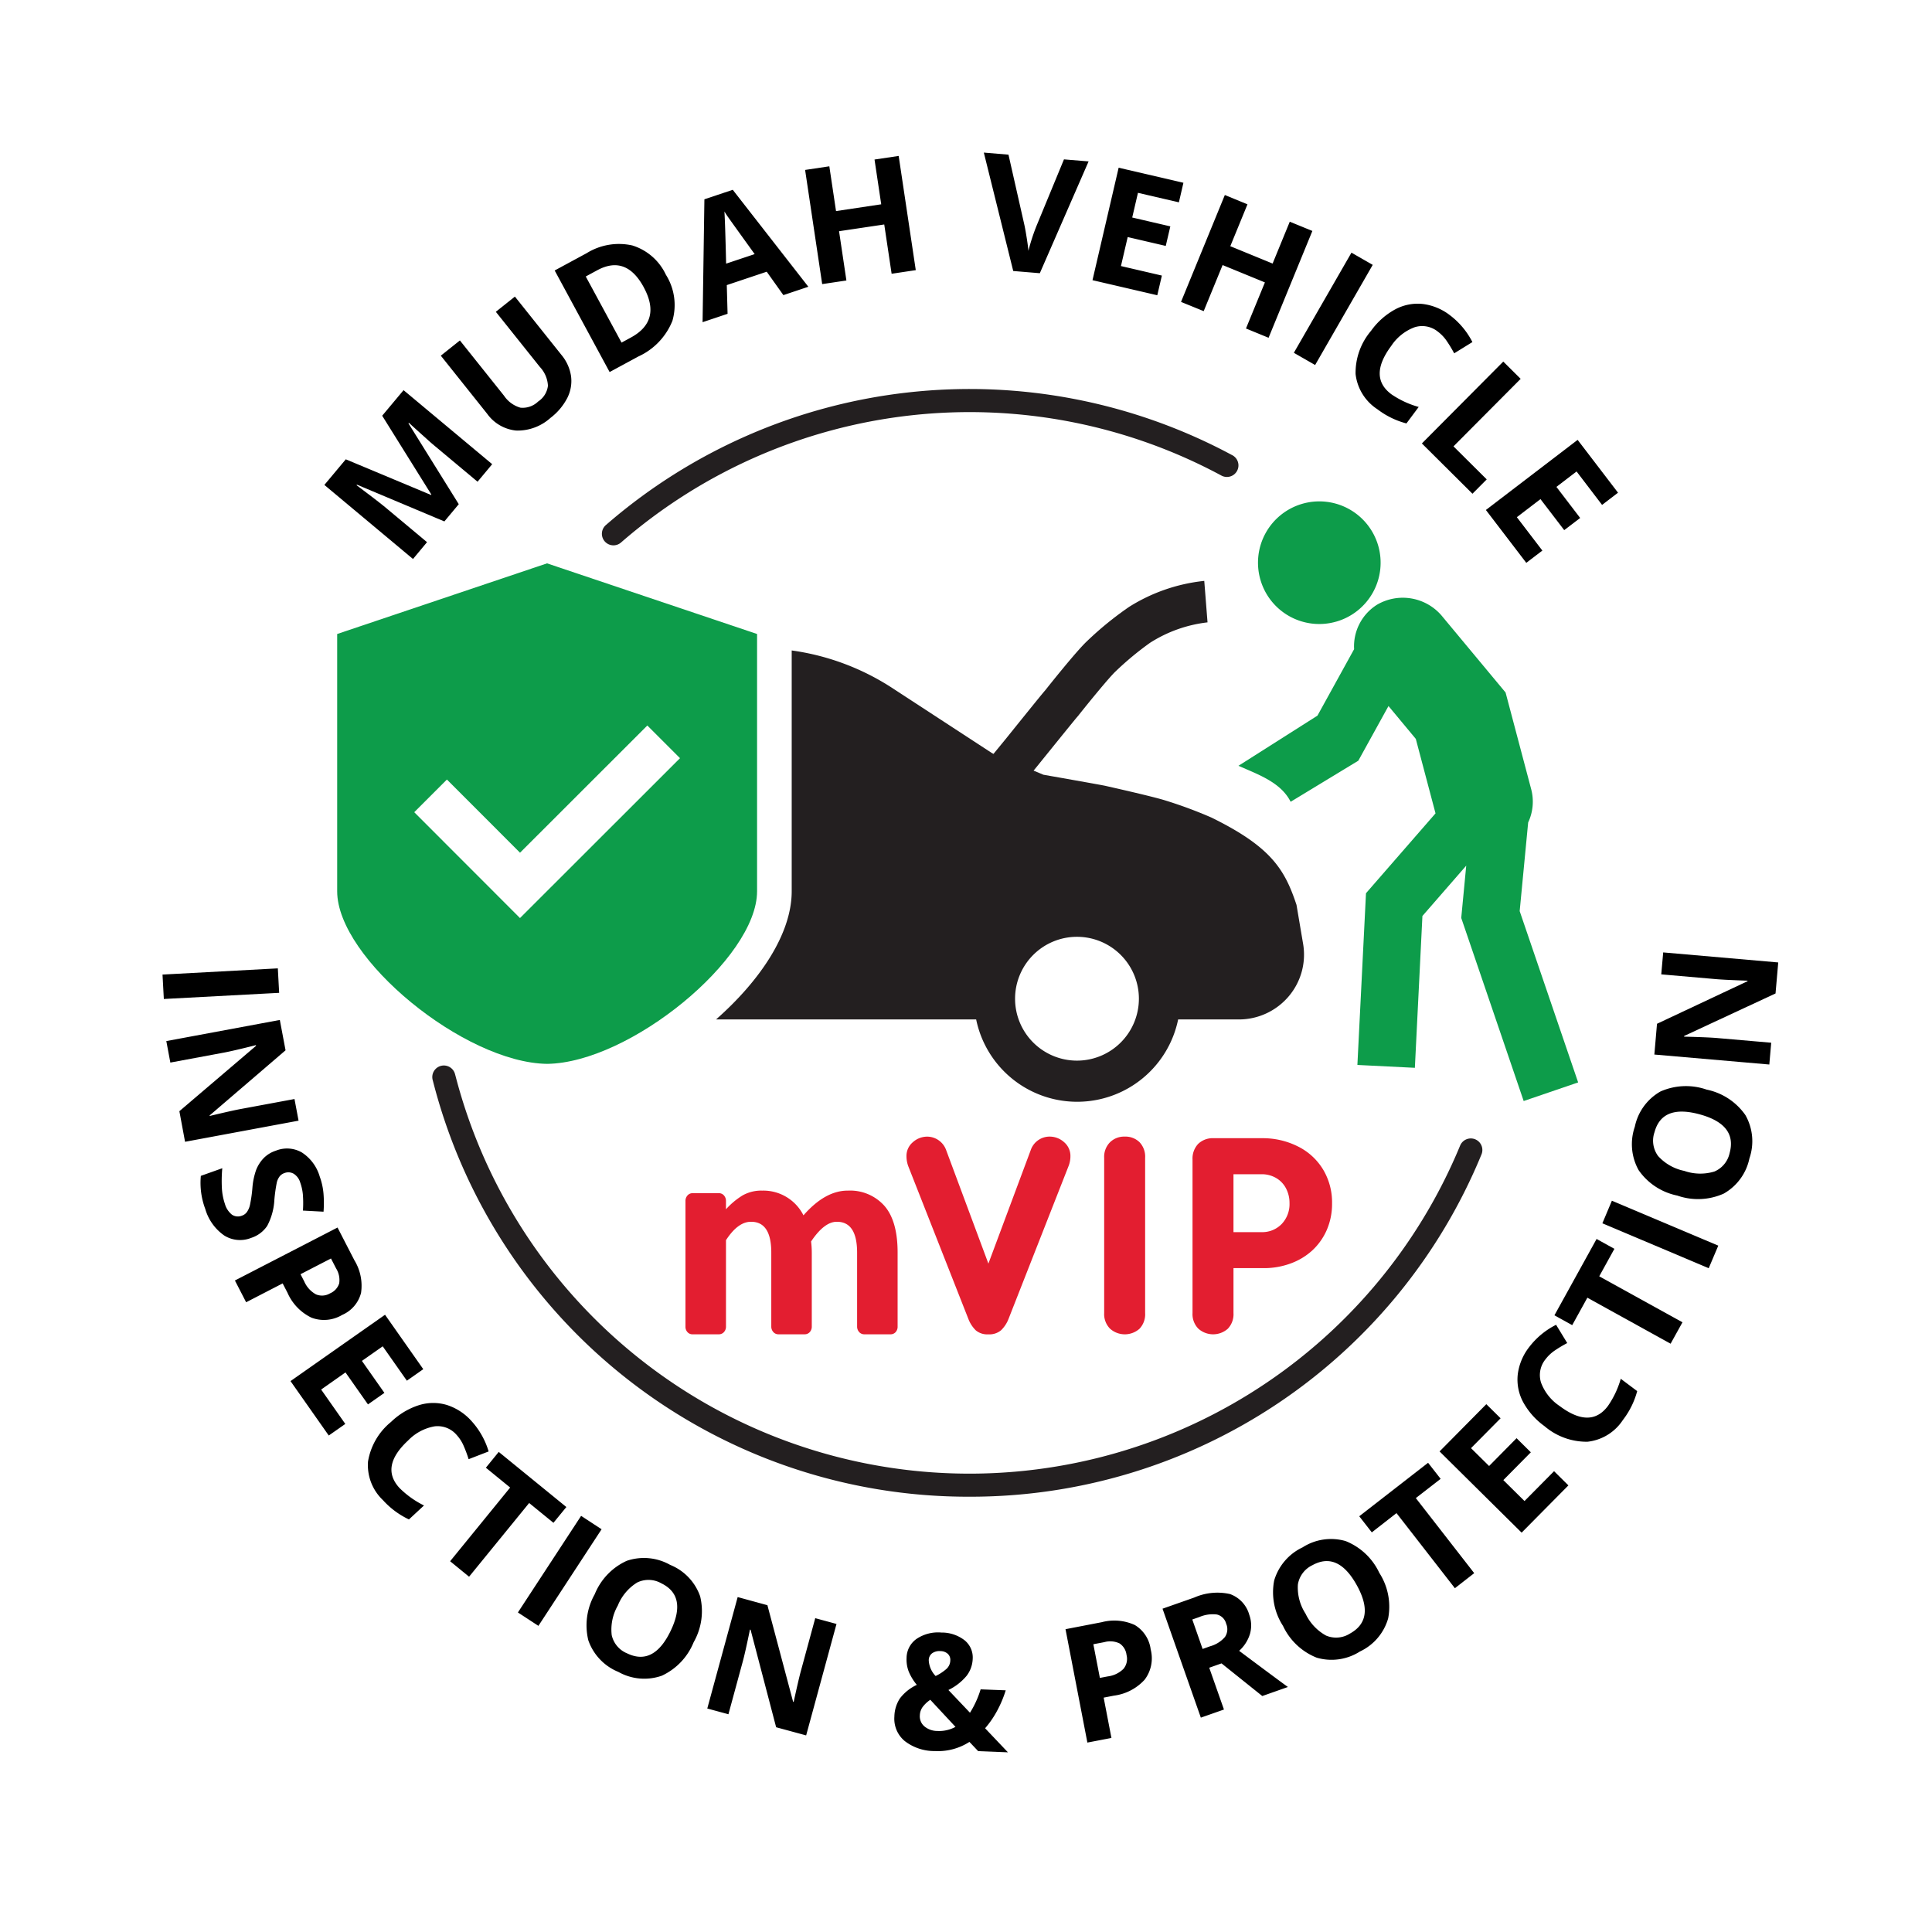
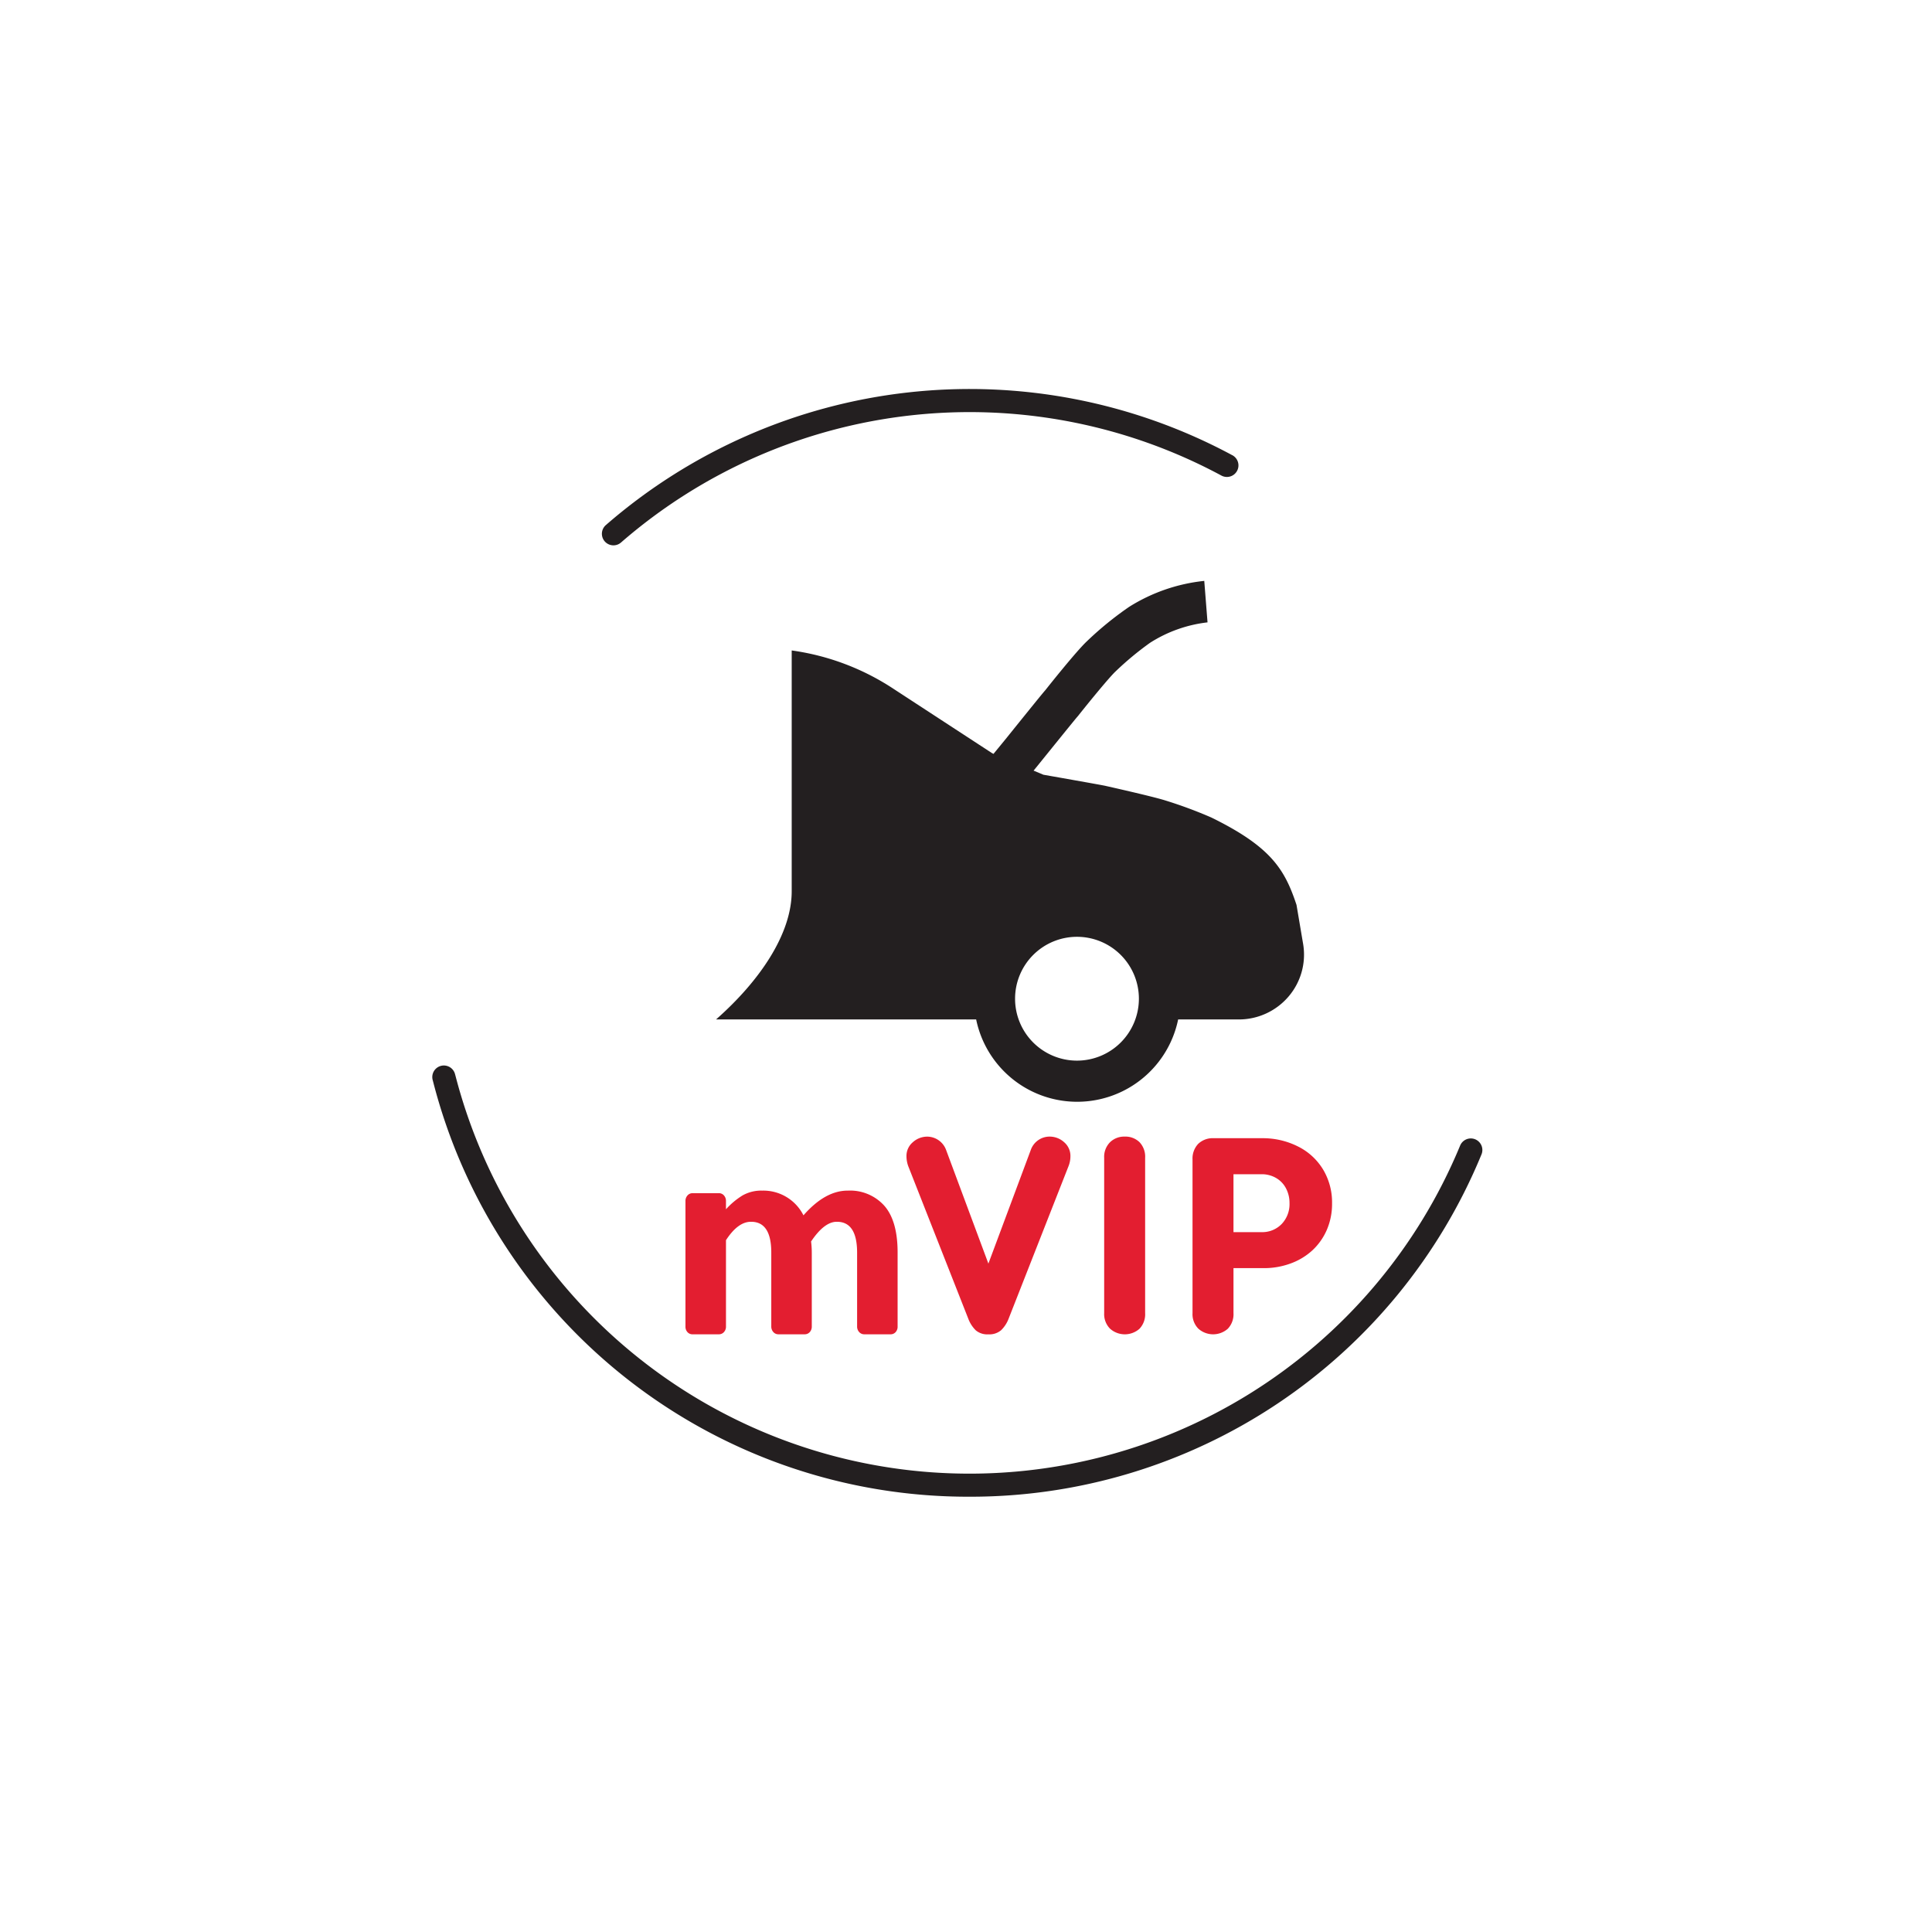
<svg xmlns="http://www.w3.org/2000/svg" width="218" height="218">
  <defs>
    <filter id="a" x="0" y="0" width="218" height="218" filterUnits="userSpaceOnUse">
      <feOffset dy="3" />
      <feGaussianBlur stdDeviation="3" result="b" />
      <feFlood flood-opacity=".161" />
      <feComposite operator="in" in2="b" />
      <feComposite in="SourceGraphic" />
    </filter>
    <style>.a{fill:#fff}.b{fill:#231f20}.c{fill:#0d9c4a}</style>
  </defs>
-   <circle class="a" cx="100" cy="100" r="100" transform="translate(9 6)" filter="url(#a)" />
  <g transform="translate(9 6)">
    <circle class="a" cx="100" cy="100" r="100" />
-     <path d="M9.338 103.967l13.012-.7.149 2.761-13.012.694zm2.543 18.868l-.641-3.452 8.652-7.377-.016-.076q-2.535.641-3.624.845l-6.031 1.121-.454-2.425 12.808-2.383.646 3.424-8.566 7.35.01.06c1.651-.4 2.821-.66 3.5-.787l6.065-1.126.459 2.443zm7.465 10.842a3.359 3.359 0 01-3.046-.269 5.508 5.508 0 01-2.138-2.991 8.37 8.37 0 01-.5-3.737l2.42-.861a15.622 15.622 0 00-.037 2.383 6.707 6.707 0 00.336 1.656 2.39 2.39 0 00.79 1.2 1.2 1.2 0 001.137.109 1.122 1.122 0 00.568-.43 2.211 2.211 0 00.331-.782 15.417 15.417 0 00.271-1.888 7.952 7.952 0 01.421-2.049 4.043 4.043 0 01.816-1.3 3.347 3.347 0 011.4-.874 3.352 3.352 0 012.952.2 4.859 4.859 0 012.013 2.722 7.528 7.528 0 01.422 1.906 12.762 12.762 0 01.005 2.05l-2.325-.125a12.575 12.575 0 00-.008-1.825 5.5 5.5 0 00-.292-1.319 1.764 1.764 0 00-.743-1.012 1.206 1.206 0 00-1.043-.076 1.166 1.166 0 00-.54.37 1.866 1.866 0 00-.321.686 17.525 17.525 0 00-.276 1.956 6.99 6.99 0 01-.808 2.946 3.453 3.453 0 01-1.805 1.354zm10.263 8.694a3.993 3.993 0 01-3.463.31 5.607 5.607 0 01-2.707-2.814l-.546-1.053-4.12 2.128-1.267-2.456 11.58-5.976 1.906 3.7a5.51 5.51 0 01.748 3.671 3.708 3.708 0 01-2.131 2.49zm-4.7-4.594l.417.808a3.035 3.035 0 001.325 1.465 1.758 1.758 0 001.588-.112 1.815 1.815 0 001.035-1.129 2.484 2.484 0 00-.352-1.69l-.576-1.116zm3.187 18.202l-4.315-6.141 10.665-7.486 4.315 6.141-1.851 1.3-2.725-3.88-2.347 1.646 2.537 3.609-1.854 1.3-2.537-3.609-2.746 1.932 2.725 3.88zm14.434-.06a2.821 2.821 0 00-2.506-.973 5.458 5.458 0 00-2.975 1.593q-3.192 2.965-.967 5.364a10.409 10.409 0 002.761 1.969l-1.7 1.575a9.259 9.259 0 01-2.928-2.172 5.443 5.443 0 01-1.69-4.36 7.291 7.291 0 012.6-4.472 8.068 8.068 0 013.111-1.877 5.362 5.362 0 013.168-.039 6.281 6.281 0 012.806 1.828 8.843 8.843 0 011.926 3.421l-2.258.874a14.891 14.891 0 00-.555-1.492 4.417 4.417 0 00-.793-1.239zm1.399 15.992l-2.138-1.747 6.773-8.315-2.74-2.237 1.452-1.784 7.63 6.219-1.458 1.781-2.74-2.235zm5.51 4.033l7.132-10.9 2.31 1.512-7.129 10.9zm19.832 3.357a7.1 7.1 0 01-3.6 3.783 5.97 5.97 0 01-4.9-.433 5.969 5.969 0 01-3.387-3.567 7.131 7.131 0 01.722-5.192 7.03 7.03 0 013.611-3.773 6.013 6.013 0 014.9.456 5.938 5.938 0 013.387 3.554 7.086 7.086 0 01-.733 5.172zm-8.563-4.129a5.438 5.438 0 00-.686 3.322 2.9 2.9 0 001.752 2.07q2.976 1.435 4.889-2.521t-1.051-5.392a2.913 2.913 0 00-2.72-.083 5.454 5.454 0 00-2.184 2.604zm21.255 14.644l-3.387-.92-2.882-11-.073-.018c-.352 1.708-.621 2.92-.819 3.637l-1.609 5.916-2.386-.649 3.429-12.574 3.356.918 2.9 10.9.063.016q.54-2.484.814-3.5l1.619-5.953 2.4.652zm22.768 1.91l-3.356-.133-.988-1.043a6.544 6.544 0 01-3.89 1.033 5.461 5.461 0 01-3.408-1.129 3.261 3.261 0 01-1.171-2.748 3.9 3.9 0 01.621-2.06 5.134 5.134 0 011.911-1.533 5.864 5.864 0 01-.913-1.5 3.763 3.763 0 01-.242-1.541 2.652 2.652 0 011.119-2.141 4.339 4.339 0 012.806-.72 4.2 4.2 0 012.623.874 2.493 2.493 0 01.913 2.1 3.334 3.334 0 01-.694 1.917 6.174 6.174 0 01-2.047 1.591l2.435 2.566a10.954 10.954 0 001.2-2.639l2.832.11a12.655 12.655 0 01-.973 2.313 10.787 10.787 0 01-1.354 1.968zm-9.94-4.165a1.48 1.48 0 00.524 1.244 2.283 2.283 0 001.455.511 3.846 3.846 0 002.044-.462l-2.842-3.056a3.59 3.59 0 00-.845.788 1.7 1.7 0 00-.336.975zm3.437-6.2a.925.925 0 00-.289-.756 1.242 1.242 0 00-.821-.3 1.421 1.421 0 00-.947.25.981.981 0 00-.373.8 2.752 2.752 0 00.774 1.76 5.3 5.3 0 001.213-.793 1.332 1.332 0 00.443-.961zm22.612-1.242a3.989 3.989 0 01-.683 3.411 5.644 5.644 0 01-3.463 1.8l-1.16.224.876 4.55-2.714.521-2.467-12.793 4.091-.79a5.554 5.554 0 013.731.321 3.755 3.755 0 011.789 2.756zm-5.734 3.21l.892-.17a3.047 3.047 0 001.774-.855 1.761 1.761 0 00.342-1.562 1.806 1.806 0 00-.79-1.306 2.464 2.464 0 00-1.721-.141l-1.233.235zm12.34-1.149l1.661 4.717-2.608.915-4.323-12.292 3.58-1.259a6.485 6.485 0 014.029-.394 3.467 3.467 0 012.18 2.347 3.514 3.514 0 01.081 2.138 4.24 4.24 0 01-1.225 1.921q4.232 3.164 5.5 4.081l-2.889 1.02-4.6-3.684zm-.748-2.117l.84-.3a3.4 3.4 0 001.683-1.054 1.558 1.558 0 00.133-1.5 1.416 1.416 0 00-1.04-1.033 3.8 3.8 0 00-1.99.287l-.79.276zm19.939-8.585a7.047 7.047 0 011 5.126 5.928 5.928 0 01-3.186 3.745 5.962 5.962 0 01-4.871.7 7.082 7.082 0 01-3.812-3.593 6.97 6.97 0 01-.993-5.124 6.017 6.017 0 013.207-3.734 5.927 5.927 0 014.858-.707 7.1 7.1 0 013.797 3.587zm-8.328 4.594a5.479 5.479 0 002.318 2.48 2.907 2.907 0 002.7-.229q2.894-1.6.774-5.444-2.132-3.856-5.012-2.269a2.935 2.935 0 00-1.64 2.175 5.415 5.415 0 00.859 3.288zm19.036-4.563l-2.18 1.7-6.589-8.474-2.787 2.172-1.416-1.817 7.768-6.035 1.416 1.812-2.8 2.172zm10.629-9.903l-5.279 5.333-9.259-9.165 5.275-5.332 1.611 1.591-3.338 3.371 2.041 2.015 3.1-3.14 1.609 1.593-3.102 3.137 2.388 2.362 3.335-3.369zm-2.576-14.24a2.822 2.822 0 00-.514 2.639 5.45 5.45 0 002.1 2.644q3.485 2.617 5.445 0a10.363 10.363 0 001.452-3.072l1.854 1.39a9.23 9.23 0 01-1.619 3.267 5.474 5.474 0 01-3.99 2.446 7.308 7.308 0 01-4.863-1.768 8.143 8.143 0 01-2.409-2.728 5.365 5.365 0 01-.595-3.106 6.253 6.253 0 011.3-3.093 8.761 8.761 0 013.025-2.5l1.257 2.06a14.922 14.922 0 00-1.364.813 4.439 4.439 0 00-1.079 1.008zm15.447-4.164l-1.34 2.417-9.392-5.192-1.711 3.1-2.005-1.113 4.756-8.613 2.01 1.113-1.711 3.1zm2.961-6.101l-12-5.069 1.074-2.548 12.005 5.069zm-.231-20.152a7.058 7.058 0 014.368 2.871 5.953 5.953 0 01.454 4.894 5.944 5.944 0 01-2.9 3.969 7.084 7.084 0 01-5.236.222 7 7 0 01-4.365-2.871 6.021 6.021 0 01-.428-4.9 5.96 5.96 0 012.887-3.972 7.113 7.113 0 015.22-.213zm-2.527 9.171a5.475 5.475 0 003.392.073 2.922 2.922 0 001.726-2.094c.579-2.128-.535-3.578-3.361-4.355s-4.54-.115-5.113 2a2.918 2.918 0 00.4 2.694 5.437 5.437 0 002.957 1.682zm10.602-23.52l-.305 3.5-10.312 4.795-.005.078c1.747.042 2.986.094 3.729.156l6.1.529-.214 2.459-12.972-1.126.3-3.471 10.211-4.8.005-.063q-2.542-.086-3.591-.177l-6.146-.535.219-2.477zM41.141 52.836l-9.859-4.146-.05.06q2.5 1.87 3.3 2.54l4.652 3.885-1.583 1.9-10-8.357 2.416-2.891 9.622 4.023.037-.042-5.551-8.9 2.412-2.884 10 8.352-1.651 1.979-4.733-3.956c-.224-.188-.48-.4-.764-.657s-1.038-.928-2.25-2.034l-.05.06 5.677 9.121zM49.1 27.467l5.259 6.589a4.857 4.857 0 011.074 2.377 4.23 4.23 0 01-.42 2.469 6.7 6.7 0 01-1.9 2.253 5.55 5.55 0 01-3.854 1.429 4.569 4.569 0 01-3.285-1.89l-5.234-6.561 2.154-1.718 4.978 6.235a3.335 3.335 0 001.851 1.351 2.51 2.51 0 002.005-.7 2.468 2.468 0 001.1-1.781 3.347 3.347 0 00-.913-2.117l-4.967-6.22zm17.034-2.472a6.42 6.42 0 01.738 5.207 7.476 7.476 0 01-3.838 4.021l-3.246 1.757-6.2-11.46 3.6-1.948a6.9 6.9 0 015.16-.876 6.2 6.2 0 013.786 3.299zm-2.49 1.429q-1.995-3.692-5.257-1.927l-1.293.7 4.04 7.461 1.04-.566q3.509-1.896 1.467-5.668zm15.75.876l-1.88-2.641-4.506 1.51.089 3.239-2.821.947.206-13.867 3.2-1.072 8.529 10.939zm-3.241-4.628q-2.581-3.583-2.913-4.055a10.683 10.683 0 01-.5-.754q.082 1.177.193 5.885zm18.179 1.809l-2.725.409-.832-5.562-5.1.761.83 5.559-2.733.409-1.927-12.882 2.733-.409.756 5.051 5.1-.764-.756-5.051 2.725-.407zm16.722-12.498l2.78.229-5.505 12.616-3-.25-3.318-13.36 2.782.232 1.796 7.936c.1.467.193 1.012.289 1.63s.149 1.051.164 1.288a22.244 22.244 0 01.907-2.8zm10.529 15.332l-7.311-1.7 2.952-12.691 7.309 1.7-.511 2.206-4.62-1.072-.647 2.785 4.3 1-.516 2.206-4.295-1-.761 3.272 4.618 1.074zm12.558 4.798l-2.55-1.047 2.136-5.2-4.774-1.958-2.133 5.2-2.559-1.042 4.945-12.062 2.553 1.051-1.937 4.725 4.774 1.958 1.937-4.722 2.55 1.043zm2.852 1.696l6.5-11.3 2.4 1.377-6.5 11.3zm16.258-2.381a2.817 2.817 0 00-2.639-.5 5.437 5.437 0 00-2.636 2.112q-2.6 3.5.026 5.45a10.4 10.4 0 003.079 1.429l-1.385 1.859a9.241 9.241 0 01-3.275-1.6 5.467 5.467 0 01-2.462-3.976 7.316 7.316 0 011.746-4.874 8.105 8.105 0 012.717-2.415 5.349 5.349 0 013.106-.615 6.28 6.28 0 013.093 1.283 8.816 8.816 0 012.52 3.017l-2.055 1.27a14.949 14.949 0 00-.821-1.361 4.4 4.4 0 00-1.014-1.079zm-1.812 12.609l9.186-9.238 1.961 1.948-7.58 7.619 3.75 3.726-1.609 1.619zm11.781 13.471l-4.558-5.963 10.352-7.912 4.558 5.961-1.8 1.377-2.878-3.772-2.274 1.74 2.68 3.507-1.8 1.372-2.678-3.5-2.667 2.039 2.879 3.768z" />
    <path class="b" d="M138.05 100.573l-.756-4.467c-1.327-4-2.858-6.547-9.606-9.859a50.083 50.083 0 00-5.265-1.948c-1.486-.462-6.641-1.614-6.641-1.614-.1-.047-7.048-1.267-7.048-1.267l-1.108-.464.5-.613s3.544-4.391 4.315-5.322l.216-.253c1.236-1.559 3.471-4.292 4.2-4.986a34.794 34.794 0 013.906-3.246 15.269 15.269 0 016.49-2.308l-.368-4.68a19.77 19.77 0 00-8.482 2.933 37.436 37.436 0 00-4.772 3.89c-1.215 1.147-4.31 5.04-4.657 5.481-.446.514-1.491 1.807-4.488 5.528l-1.384 1.688c-.081-.044-.164-.083-.237-.133l-11.09-7.238a27.758 27.758 0 00-11.442-4.3V94.57c0 4.819-3.611 10.12-8.537 14.461h29.35a11.635 11.635 0 0022.792 0h6.876a7.371 7.371 0 005.617-2.628 7.272 7.272 0 001.619-5.83zm-25.527 13.105a6.986 6.986 0 116.986-6.986 6.992 6.992 0 01-6.986 6.986z" />
-     <path class="c" d="M52.725 57.567l23.7 7.971V94.57c0 7.593-14.357 19.35-23.689 19.473-9.329-.122-23.69-11.885-23.69-19.473V65.538l23.679-7.971" />
    <path class="a" d="M49.674 97.591L37.741 85.646l3.687-3.687 8.25 8.258 14.365-14.354 3.687 3.687z" />
-     <path class="c" d="M162.475 96.809l.957-10.005a5.505 5.505 0 00.347-3.734l-2.894-10.928-7.092-8.527a5.769 5.769 0 00-7.4-1.39 5.545 5.545 0 00-2.6 5.025l-4.136 7.5-8.915 5.661.913.394c1.956.842 4.018 1.757 4.975 3.666l7.637-4.636 3.405-6.169 3.082 3.708 2.225 8.403-7.846 9.012-.97 19.376 6.485.323.852-17.131 4.944-5.68-.563 5.9 7.045 20.659 6.146-2.1zm-20.7-32.667a6.918 6.918 0 10-8.56-4.746 6.91 6.91 0 008.556 4.746z" />
-     <path fill="none" d="M27.333 49.193h146.115v73.057H27.333z" />
    <path class="b" d="M130.053 45.368a62.539 62.539 0 00-70.69 7.88 1.303 1.303 0 101.711 1.966 59.939 59.939 0 0167.747-7.552 1.303 1.303 0 101.236-2.295zM100.39 162.884a62.307 62.307 0 01-60.541-46.922l-.034-.123a1.304 1.304 0 012.535-.615l.055.2a59.909 59.909 0 00113.351 7.838 1.304 1.304 0 012.409 1 62.328 62.328 0 01-57.775 38.622z" />
    <path d="M109.404 122.25a2.251 2.251 0 00-2.091 1.5l-4.786 12.831-4.774-12.827a2.289 2.289 0 00-2.093-1.5 2.427 2.427 0 00-1.661.631 2.021 2.021 0 00-.716 1.58 3.3 3.3 0 00.21 1.145l6.76 17.176a3.661 3.661 0 00.85 1.324 2.014 2.014 0 001.423.452 2.04 2.04 0 001.437-.466 3.608 3.608 0 00.85-1.31l6.746-17.176a3.048 3.048 0 00.224-1.145 2.031 2.031 0 00-.707-1.58 2.43 2.43 0 00-1.672-.635zm-22.727 6.095q-2.559-.017-5.017 2.789a5.067 5.067 0 00-4.664-2.789 4.27 4.27 0 00-2.211.544 8.516 8.516 0 00-1.869 1.563v-.918a.93.93 0 00-.227-.645.741.741 0 00-.581-.255H69.15a.75.75 0 00-.575.255.919.919 0 00-.23.645v14.14a.9.9 0 00.225.637.743.743 0 00.581.247h2.958a.752.752 0 00.575-.247.89.89 0 00.233-.637v-9.736q1.347-2.075 2.812-2.077 2.3-.017 2.3 3.471v8.342a.91.91 0 00.233.631.754.754 0 00.586.253h2.946a.76.76 0 00.575-.247.9.9 0 00.23-.637v-8.342a10.4 10.4 0 00-.079-1.249q1.49-2.222 2.893-2.222 2.294-.017 2.3 3.471v8.342a.91.91 0 00.233.631.762.762 0 00.586.253h2.946a.743.743 0 00.581-.247.9.9 0 00.224-.637v-8.342q0-3.574-1.5-5.281a5.18 5.18 0 00-4.106-1.706zm31.232-6.095a2.277 2.277 0 00-1.661.64 2.334 2.334 0 00-.657 1.754v17.521a2.334 2.334 0 00.657 1.754 2.5 2.5 0 003.325.017 2.366 2.366 0 00.64-1.771v-17.521a2.366 2.366 0 00-.639-1.77 2.282 2.282 0 00-1.664-.624zm22.379 3.707a6.878 6.878 0 00-2.843-2.6 8.8 8.8 0 00-4.038-.926h-5.443a2.363 2.363 0 00-1.773.648 2.414 2.414 0 00-.631 1.759v17.327a2.333 2.333 0 00.654 1.754 2.5 2.5 0 003.325.014 2.363 2.363 0 00.643-1.771v-5.07h3.426a8.658 8.658 0 002.977-.511 7.32 7.32 0 002.458-1.459 6.866 6.866 0 001.653-2.307 7.382 7.382 0 00.609-3.031 7.22 7.22 0 00-1.016-3.827zm-4.667 6.154a3.037 3.037 0 01-2.3.918h-3.14v-6.533h3.146a3.2 3.2 0 011.67.429 2.893 2.893 0 011.114 1.173 3.526 3.526 0 01.393 1.664 3.256 3.256 0 01-.882 2.349z" fill="#e31e30" />
  </g>
</svg>